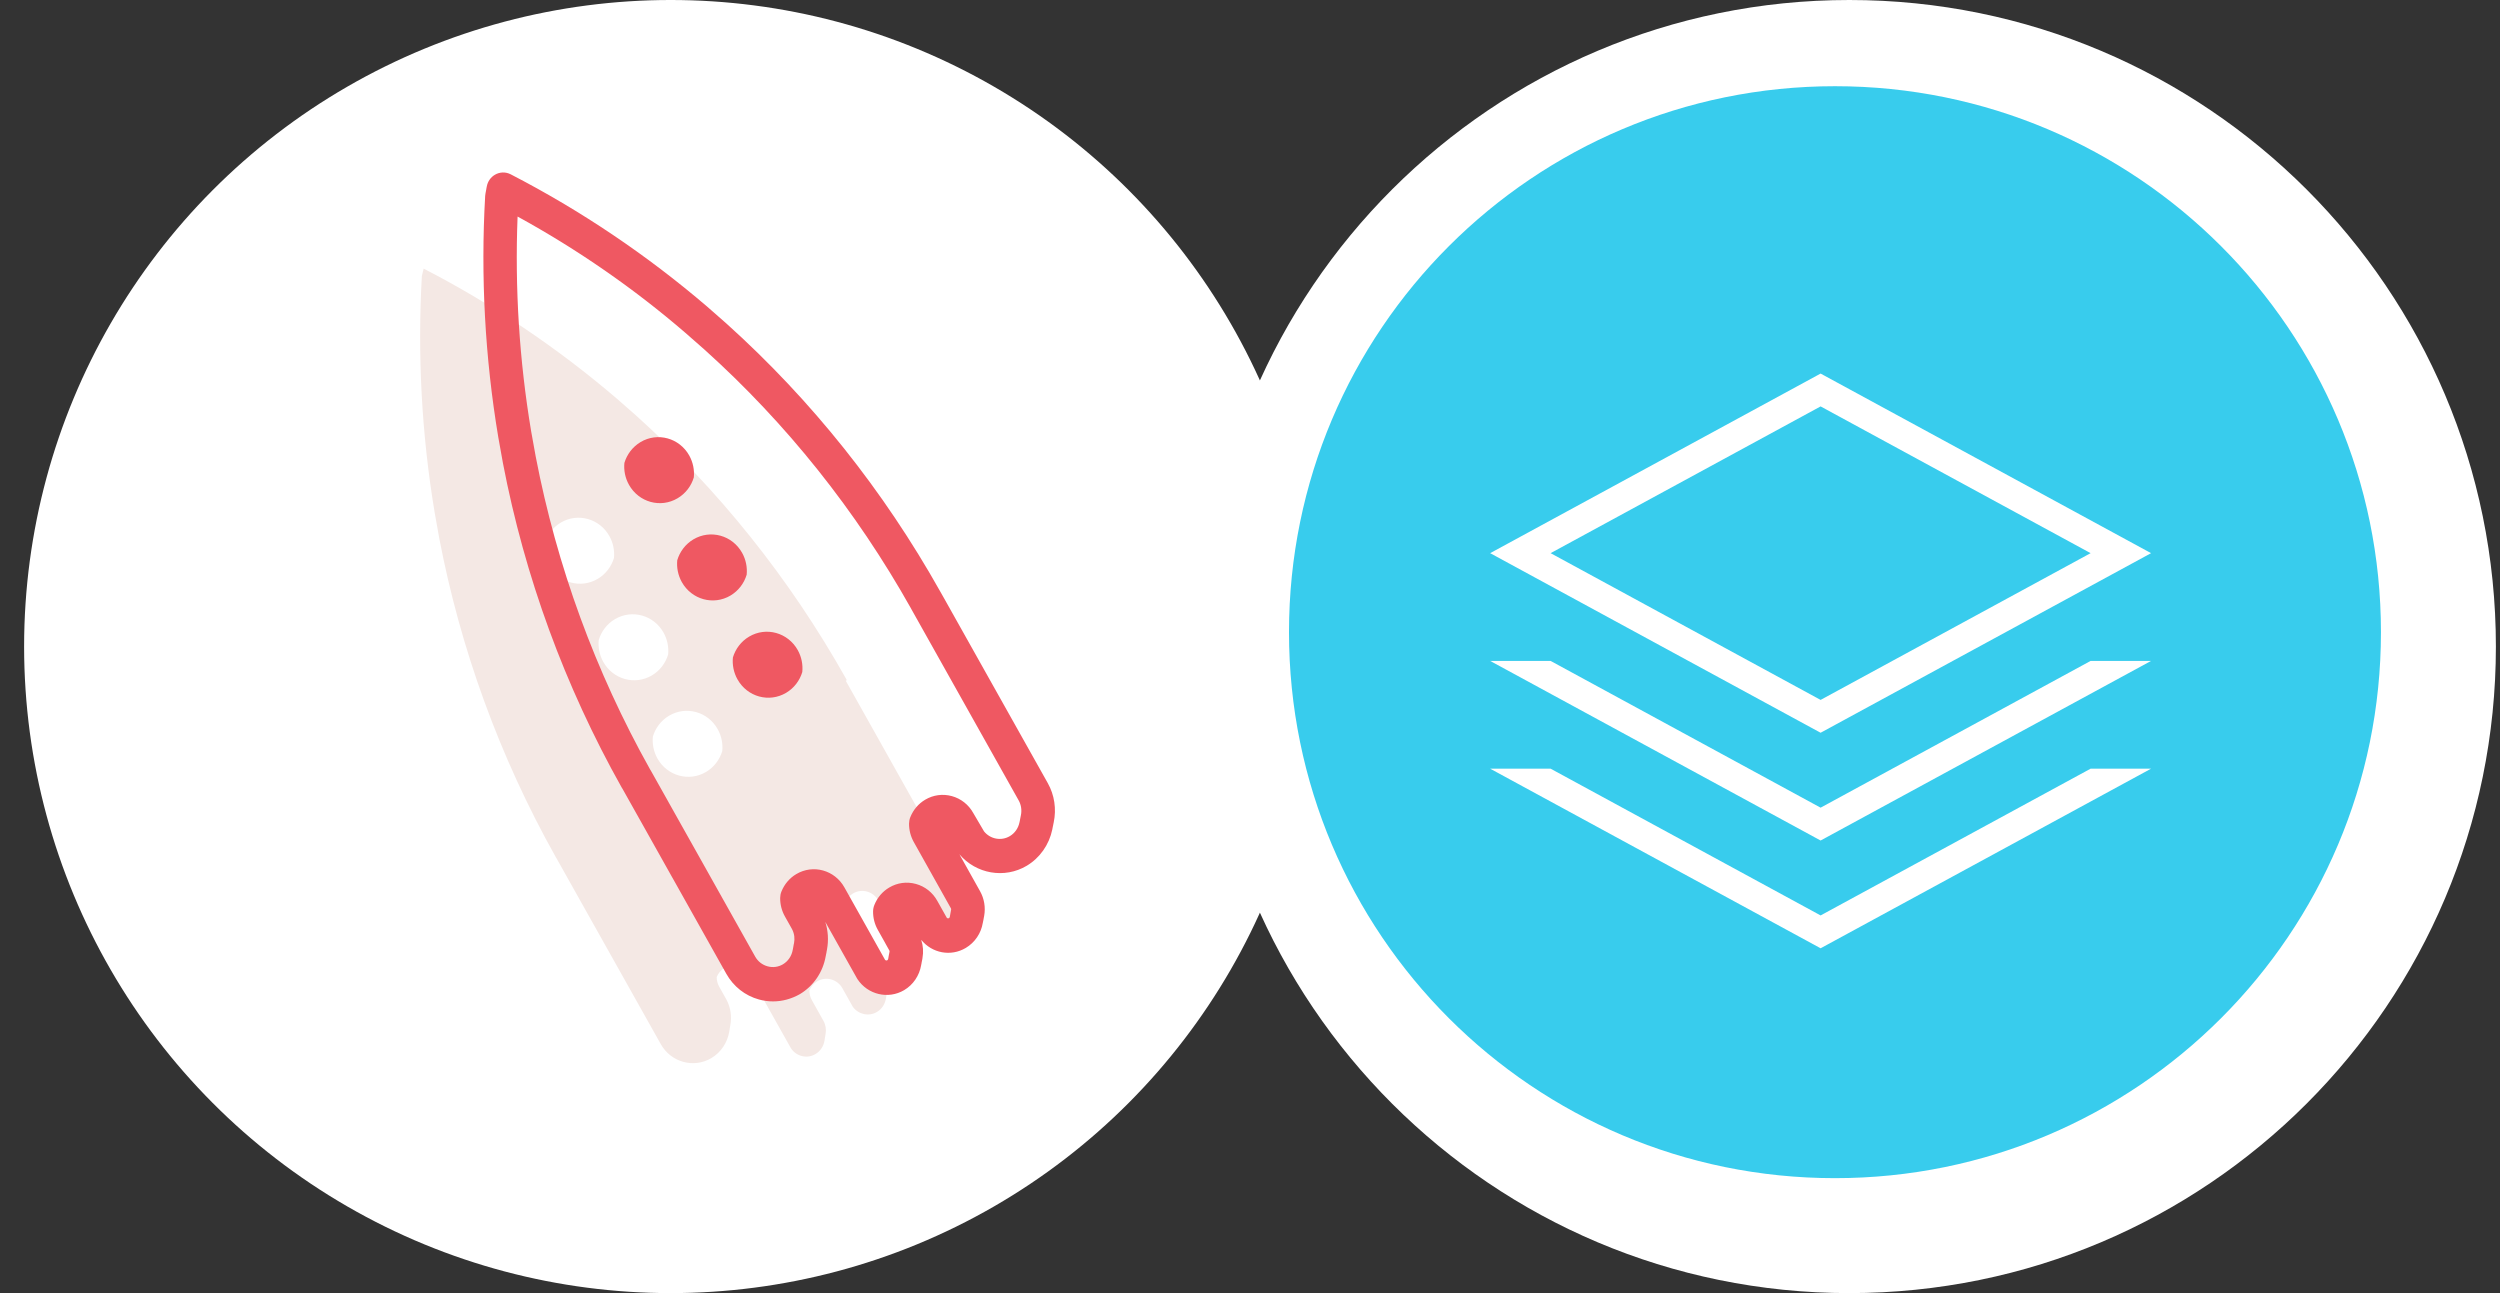
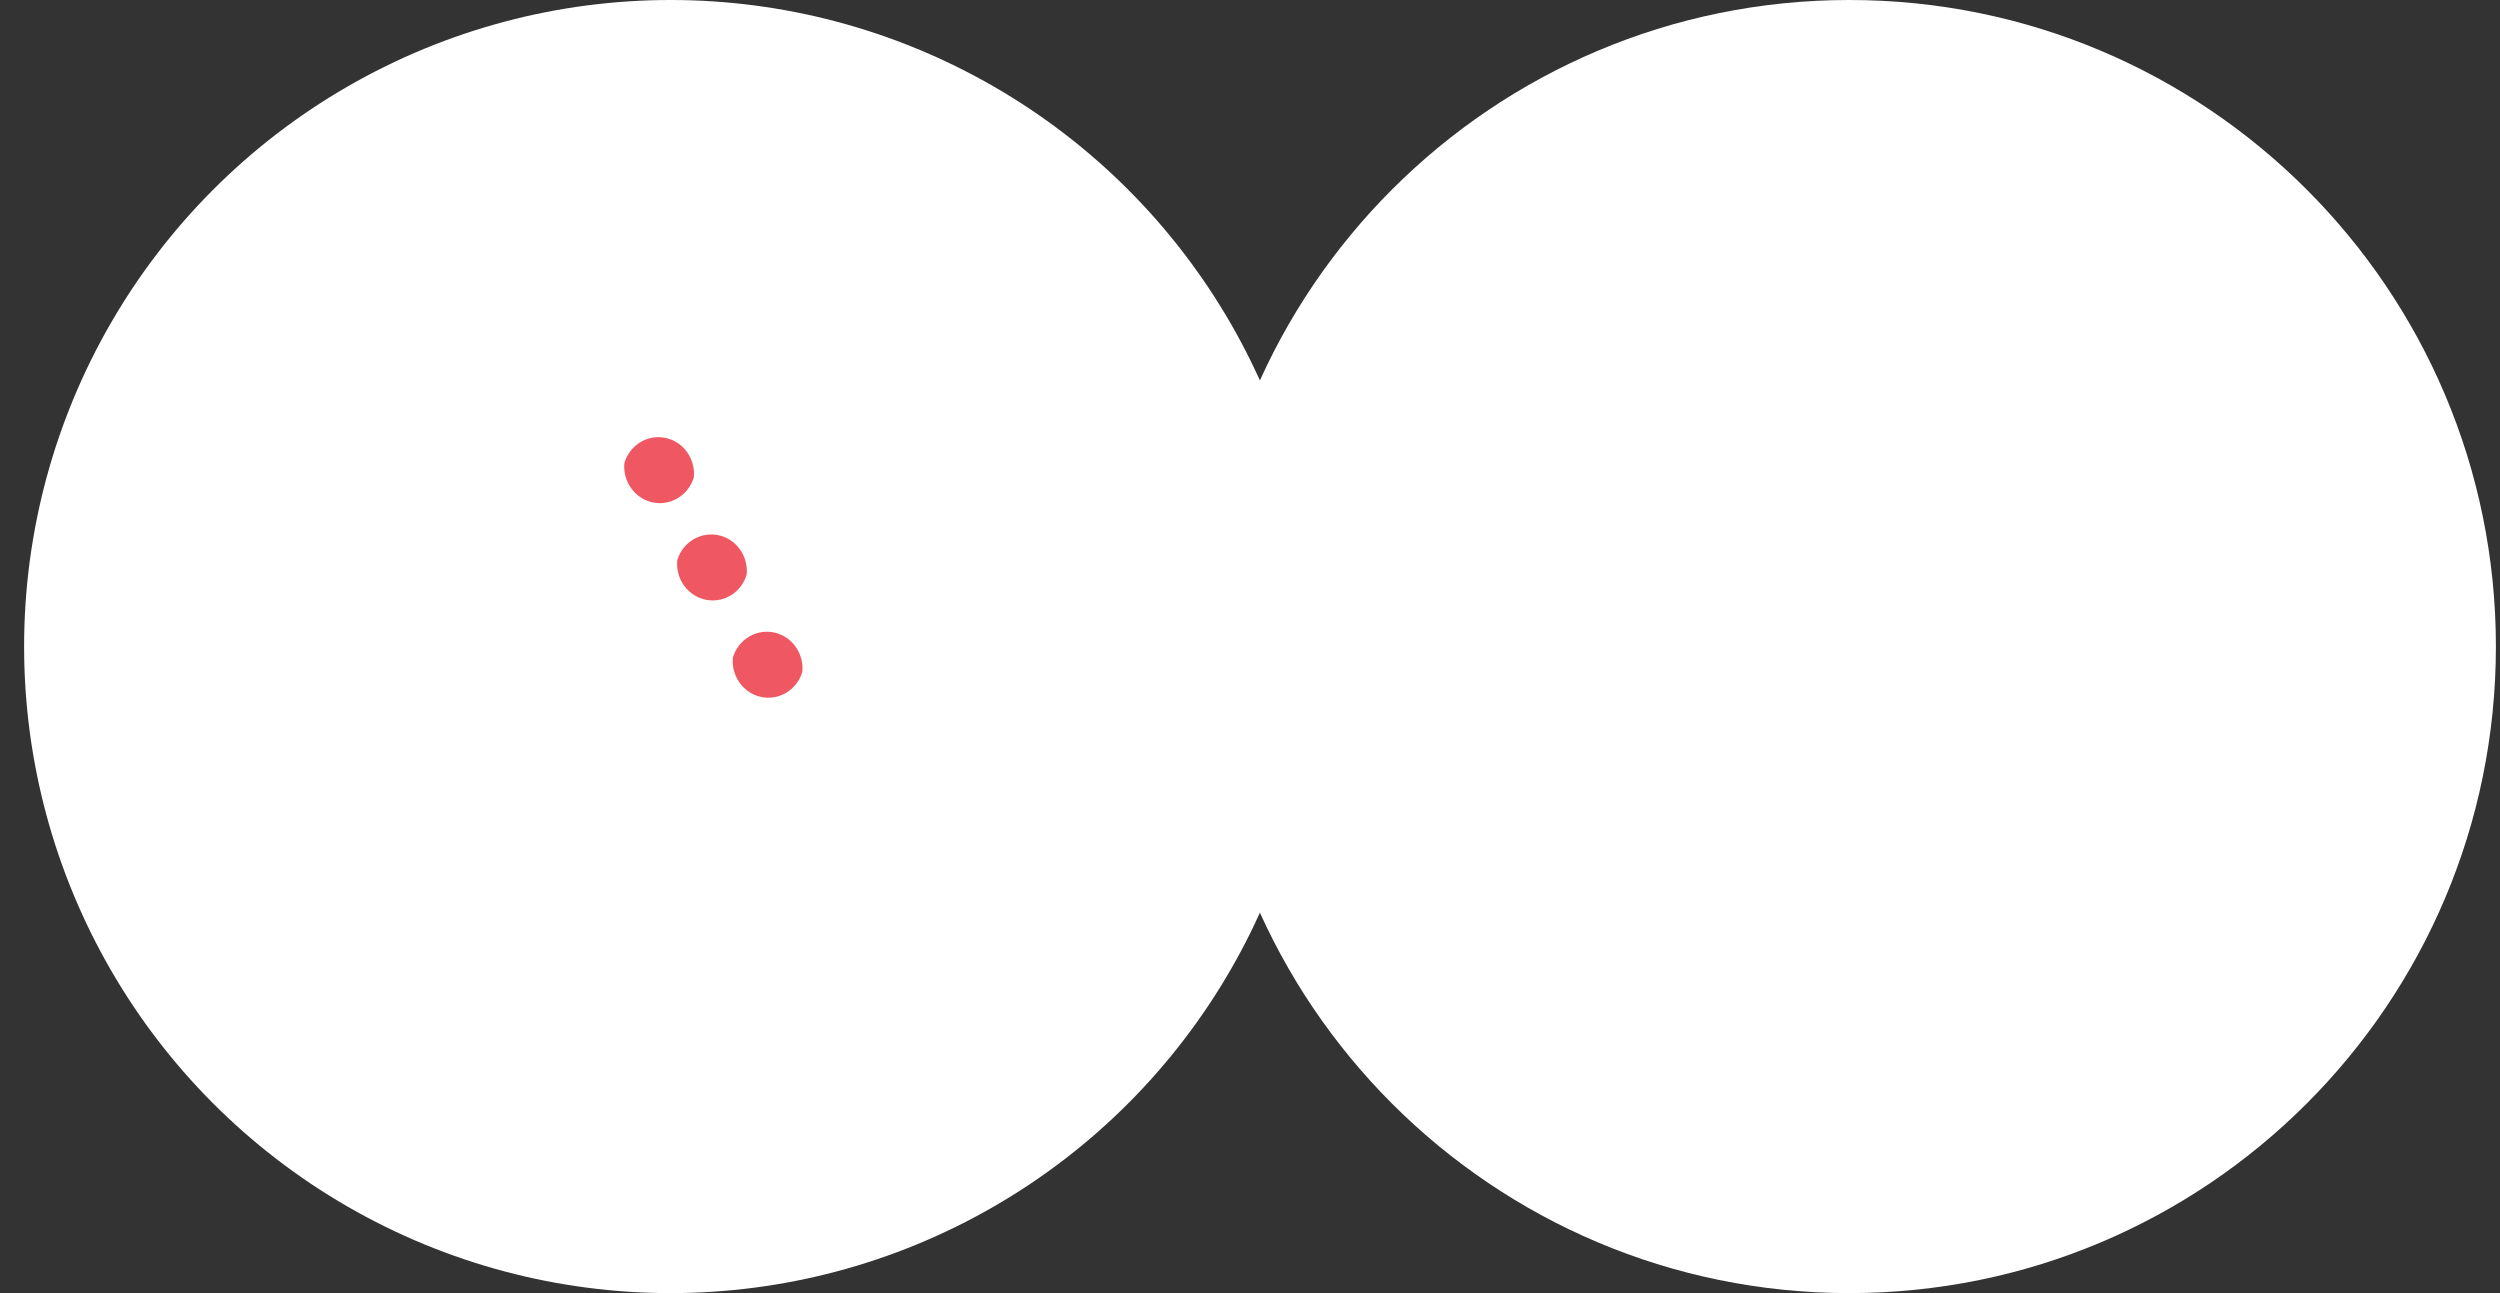
<svg xmlns="http://www.w3.org/2000/svg" width="87px" height="45px" viewBox="0 0 87 45" version="1.1">
  <rect x="0" y="0" width="87" height="45" fill="#333333" stroke="none" />
  <title>Group 2</title>
  <desc>Created with Sketch.</desc>
  <defs>
    <linearGradient x1="-30.137%" y1="131.661%" x2="-30.137%" y2="288.707%" id="linearGradient-1">
      <stop stop-color="#FFFFFF" offset="0%" />
      <stop stop-color="#5082E6" offset="100%" />
    </linearGradient>
  </defs>
  <g id="Welcome" stroke="none" stroke-width="1" fill="none" fill-rule="evenodd">
    <g id="Desktop-HD" transform="translate(-680, -302)">
      <g id="Group-2" transform="translate(680, 302)">
        <g id="rocket-copy">
          <circle id="Oval" fill="#FFFFFF" cx="23.339" cy="22.5" r="22.5" />
          <g id="icon-ksqldb-rocket-copy-2" transform="translate(13.839, 6)" fill-rule="nonzero">
-             <path d="M15.617,17.645 C15.616,17.643 15.615,17.64 15.614,17.638 C13.623,14.091 11.138,11.021 8.302,8.465 L7.63,7.875 C5.546,6.093 3.288,4.579 0.903,3.347 C0.903,3.351 0.903,3.356 0.902,3.36 C0.902,3.36 0.902,3.359 0.901,3.359 C0.901,3.363 0.901,3.368 0.9,3.372 C0.899,3.372 0.899,3.371 0.898,3.371 C0.898,3.375 0.898,3.38 0.897,3.384 C0.896,3.384 0.896,3.383 0.895,3.383 C0.895,3.387 0.895,3.392 0.894,3.396 C0.893,3.396 0.893,3.395 0.892,3.395 C0.892,3.399 0.892,3.404 0.891,3.408 C0.89,3.408 0.89,3.407 0.889,3.407 C0.889,3.411 0.889,3.416 0.888,3.42 C0.887,3.42 0.887,3.419 0.886,3.419 C0.886,3.423 0.886,3.428 0.885,3.432 C0.884,3.432 0.884,3.431 0.883,3.431 C0.883,3.434 0.883,3.439 0.882,3.443 C0.881,3.443 0.881,3.442 0.88,3.442 C0.88,3.446 0.88,3.451 0.879,3.455 C0.878,3.455 0.878,3.454 0.877,3.454 C0.877,3.458 0.877,3.463 0.876,3.467 C0.875,3.467 0.875,3.466 0.874,3.466 C0.874,3.47 0.874,3.475 0.873,3.479 C0.872,3.479 0.872,3.478 0.872,3.478 C0.872,3.482 0.872,3.487 0.871,3.491 C0.87,3.491 0.87,3.49 0.869,3.49 C0.869,3.494 0.869,3.499 0.868,3.503 C0.867,3.503 0.867,3.502 0.866,3.502 C0.866,3.506 0.866,3.511 0.865,3.515 C0.864,3.515 0.864,3.514 0.863,3.514 C0.863,3.518 0.863,3.523 0.862,3.527 C0.861,3.527 0.861,3.526 0.86,3.526 C0.86,3.53 0.86,3.535 0.859,3.539 C0.858,3.539 0.858,3.538 0.857,3.538 C0.857,3.542 0.857,3.547 0.856,3.551 C0.855,3.551 0.855,3.55 0.854,3.55 C0.854,3.554 0.854,3.559 0.853,3.563 C0.852,3.563 0.852,3.562 0.851,3.562 C0.851,3.566 0.851,3.571 0.85,3.575 C0.849,3.575 0.849,3.574 0.848,3.574 C0.848,3.578 0.848,3.583 0.847,3.587 C0.846,3.587 0.846,3.586 0.845,3.586 C0.845,3.59 0.845,3.595 0.844,3.599 C0.843,3.599 0.843,3.598 0.842,3.598 C0.687,6.337 0.831,9.106 1.29,11.853 L1.45,12.747 C2.182,16.553 3.523,20.302 5.514,23.849 C5.518,23.857 5.523,23.864 5.529,23.871 L6.143,24.966 L7.285,27.001 L9.157,30.337 C9.511,30.968 10.302,31.186 10.916,30.822 C11.256,30.62 11.473,30.279 11.538,29.908 C11.539,29.904 11.54,29.9 11.54,29.896 C11.541,29.892 11.542,29.888 11.542,29.884 C11.543,29.88 11.544,29.876 11.544,29.872 C11.545,29.868 11.546,29.864 11.546,29.86 C11.547,29.856 11.548,29.852 11.548,29.848 C11.549,29.844 11.55,29.84 11.55,29.836 C11.551,29.832 11.552,29.828 11.552,29.824 C11.553,29.82 11.554,29.816 11.554,29.812 C11.554,29.808 11.555,29.804 11.555,29.8 C11.556,29.796 11.557,29.792 11.557,29.788 C11.558,29.784 11.559,29.78 11.559,29.776 C11.56,29.772 11.561,29.768 11.561,29.764 C11.562,29.76 11.563,29.756 11.563,29.752 C11.564,29.748 11.565,29.744 11.565,29.74 C11.566,29.736 11.567,29.732 11.567,29.728 C11.568,29.724 11.569,29.72 11.569,29.716 C11.57,29.712 11.571,29.708 11.571,29.704 C11.572,29.701 11.573,29.697 11.573,29.693 C11.574,29.689 11.575,29.685 11.575,29.681 C11.576,29.677 11.577,29.673 11.577,29.669 C11.63,29.377 11.59,29.065 11.441,28.786 L11.188,28.335 C11.129,28.23 11.101,28.115 11.102,28.001 C11.155,27.871 11.247,27.757 11.373,27.682 C11.68,27.5 12.076,27.609 12.252,27.925 L13.686,30.48 C13.873,30.764 14.248,30.856 14.54,30.681 C14.713,30.579 14.822,30.405 14.853,30.215 C14.854,30.211 14.855,30.207 14.855,30.203 C14.856,30.199 14.857,30.195 14.857,30.191 C14.858,30.187 14.859,30.183 14.859,30.179 C14.86,30.175 14.861,30.171 14.861,30.167 C14.862,30.164 14.863,30.16 14.863,30.156 C14.863,30.152 14.864,30.148 14.864,30.144 C14.865,30.14 14.866,30.136 14.866,30.132 C14.867,30.128 14.868,30.124 14.868,30.12 C14.869,30.116 14.87,30.112 14.87,30.108 C14.871,30.104 14.872,30.1 14.872,30.096 C14.873,30.092 14.874,30.088 14.874,30.084 C14.875,30.08 14.876,30.076 14.876,30.072 C14.877,30.068 14.878,30.064 14.878,30.06 C14.879,30.056 14.88,30.052 14.88,30.048 C14.881,30.044 14.882,30.04 14.882,30.036 C14.883,30.032 14.884,30.028 14.884,30.024 C14.885,30.02 14.886,30.016 14.886,30.012 C14.887,30.008 14.888,30.004 14.888,30 C14.889,29.996 14.89,29.992 14.89,29.988 C14.891,29.984 14.892,29.98 14.892,29.976 C14.919,29.827 14.896,29.668 14.817,29.526 L14.686,29.293 L14.687,29.293 L14.413,28.804 C14.354,28.699 14.327,28.584 14.328,28.47 C14.38,28.34 14.472,28.226 14.599,28.15 C14.906,27.968 15.302,28.077 15.478,28.393 L15.835,29.03 C16.026,29.301 16.391,29.386 16.679,29.216 C16.852,29.113 16.96,28.939 16.991,28.749 C16.992,28.746 16.993,28.742 16.993,28.738 C16.994,28.734 16.995,28.73 16.995,28.726 C16.996,28.722 16.997,28.718 16.997,28.714 C16.998,28.71 16.999,28.706 16.999,28.702 C17,28.698 17.001,28.694 17.001,28.69 C17.002,28.686 17.003,28.682 17.003,28.678 C17.004,28.674 17.005,28.67 17.005,28.666 C17.006,28.662 17.007,28.658 17.007,28.654 C17.008,28.65 17.009,28.646 17.009,28.642 C17.01,28.638 17.011,28.634 17.011,28.63 C17.012,28.626 17.013,28.622 17.013,28.618 C17.014,28.614 17.015,28.61 17.015,28.606 C17.016,28.602 17.017,28.598 17.017,28.594 C17.017,28.59 17.018,28.586 17.018,28.582 C17.019,28.578 17.02,28.574 17.02,28.57 C17.021,28.566 17.022,28.562 17.022,28.558 C17.023,28.554 17.024,28.55 17.024,28.546 C17.025,28.542 17.026,28.538 17.026,28.534 C17.027,28.53 17.028,28.526 17.028,28.522 C17.029,28.518 17.03,28.515 17.03,28.511 C17.057,28.361 17.035,28.202 16.956,28.06 L15.66,25.746 C15.601,25.641 15.574,25.526 15.575,25.412 C15.627,25.282 15.719,25.168 15.846,25.092 C16.153,24.91 16.549,25.019 16.725,25.335 C16.725,25.335 17.131,26.036 17.136,26.032 C17.525,26.54 18.231,26.692 18.79,26.36 C19.119,26.164 19.332,25.84 19.405,25.484 C19.406,25.48 19.407,25.476 19.407,25.472 C19.408,25.468 19.409,25.464 19.409,25.46 C19.41,25.456 19.411,25.452 19.411,25.448 C19.412,25.444 19.413,25.44 19.413,25.436 C19.414,25.433 19.415,25.429 19.415,25.425 C19.415,25.421 19.416,25.417 19.416,25.413 C19.417,25.409 19.418,25.405 19.418,25.401 C19.419,25.397 19.42,25.393 19.42,25.389 C19.421,25.385 19.422,25.381 19.422,25.377 C19.423,25.373 19.424,25.369 19.424,25.365 C19.425,25.361 19.426,25.357 19.426,25.353 C19.427,25.349 19.428,25.345 19.428,25.341 C19.429,25.337 19.43,25.333 19.43,25.329 C19.431,25.325 19.432,25.321 19.432,25.317 C19.433,25.313 19.434,25.309 19.434,25.305 C19.435,25.301 19.436,25.297 19.436,25.293 C19.437,25.289 19.438,25.285 19.438,25.281 C19.439,25.277 19.44,25.273 19.44,25.269 C19.441,25.265 19.442,25.261 19.442,25.257 C19.443,25.253 19.444,25.249 19.444,25.245 C19.51,24.934 19.469,24.597 19.302,24.3 L17.393,20.898 L16.65,19.572 L16.119,18.627 L15.65,17.791 C15.644,17.781 15.639,17.772 15.633,17.762 C15.62,17.739 15.608,17.716 15.595,17.693 C15.635,17.676 15.625,17.661 15.617,17.645 Z M10.733,20.863 C10.14,21.214 9.383,21.005 9.04,20.396 C8.906,20.155 8.855,19.888 8.881,19.632 C8.97,19.337 9.163,19.074 9.444,18.907 C10.037,18.556 10.794,18.765 11.136,19.374 C11.271,19.615 11.321,19.882 11.296,20.138 C11.206,20.433 11.013,20.696 10.733,20.863 Z M7.56,15.547 C8.153,15.196 8.91,15.405 9.252,16.014 C9.387,16.255 9.437,16.522 9.412,16.778 C9.323,17.073 9.129,17.336 8.849,17.503 C8.256,17.855 7.499,17.645 7.156,17.036 C7.022,16.795 6.972,16.528 6.997,16.272 C7.086,15.977 7.279,15.714 7.56,15.547 Z M5.675,12.187 C6.268,11.836 7.025,12.045 7.367,12.655 C7.502,12.896 7.552,13.162 7.527,13.418 C7.438,13.713 7.245,13.976 6.964,14.143 C6.371,14.495 5.614,14.286 5.272,13.676 C5.137,13.435 5.087,13.168 5.112,12.912 C5.201,12.618 5.394,12.355 5.675,12.187 Z" id="Shape" fill="#F4E8E4" />
-             <path d="M13.061,28.849 C12.898,28.849 12.734,28.827 12.572,28.782 C12.089,28.649 11.686,28.331 11.437,27.888 L9.569,24.558 C9.568,24.556 9.567,24.554 9.565,24.552 L8.424,22.518 C8.423,22.517 8.423,22.516 8.422,22.515 L7.827,21.455 C7.815,21.436 7.802,21.417 7.792,21.399 C5.814,17.873 4.424,14.077 3.663,10.115 L3.501,9.214 C3.038,6.443 2.885,3.619 3.045,0.815 C3.047,0.782 3.051,0.75 3.058,0.719 C3.059,0.713 3.06,0.706 3.062,0.7 C3.063,0.696 3.063,0.693 3.064,0.689 C3.065,0.685 3.066,0.681 3.066,0.677 C3.067,0.673 3.068,0.668 3.069,0.664 C3.07,0.66 3.07,0.657 3.071,0.653 C3.072,0.649 3.073,0.645 3.073,0.641 C3.074,0.637 3.075,0.633 3.075,0.629 C3.076,0.625 3.077,0.621 3.077,0.617 C3.078,0.613 3.079,0.608 3.08,0.604 C3.081,0.6 3.081,0.597 3.082,0.593 C3.083,0.589 3.084,0.586 3.084,0.582 C3.085,0.578 3.086,0.574 3.086,0.57 C3.087,0.566 3.088,0.561 3.088,0.557 C3.089,0.553 3.089,0.55 3.09,0.546 C3.091,0.542 3.092,0.538 3.092,0.534 C3.094,0.526 3.095,0.518 3.097,0.51 C3.098,0.502 3.1,0.493 3.102,0.485 C3.134,0.316 3.236,0.168 3.383,0.082 C3.552,-0.018 3.758,-0.024 3.933,0.066 C6.373,1.326 8.673,2.875 10.769,4.669 L11.447,5.265 C14.407,7.93 16.907,11.067 18.886,14.593 C18.89,14.599 18.893,14.606 18.897,14.612 L18.917,14.647 C18.929,14.667 18.939,14.688 18.951,14.708 C18.958,14.72 18.965,14.732 18.972,14.744 L22.624,21.253 C22.856,21.666 22.929,22.151 22.83,22.62 L22.818,22.677 L22.809,22.724 L22.806,22.738 L22.791,22.81 L22.787,22.831 L22.781,22.865 C22.672,23.395 22.347,23.858 21.889,24.13 C21.118,24.587 20.129,24.413 19.548,23.729 L20.267,25.014 C20.412,25.272 20.463,25.577 20.41,25.872 C20.409,25.877 20.407,25.887 20.406,25.894 C20.405,25.898 20.404,25.902 20.404,25.905 C20.403,25.911 20.402,25.914 20.401,25.918 C20.4,25.922 20.399,25.926 20.399,25.929 C20.398,25.933 20.397,25.937 20.397,25.941 C20.396,25.945 20.395,25.949 20.395,25.953 C20.394,25.958 20.393,25.962 20.392,25.966 C20.391,25.97 20.39,25.974 20.39,25.978 C20.389,25.982 20.388,25.986 20.388,25.99 C20.387,25.994 20.386,25.998 20.386,26.002 C20.386,26.006 20.385,26.011 20.384,26.015 C20.383,26.019 20.382,26.024 20.381,26.027 C20.38,26.031 20.379,26.035 20.379,26.039 C20.378,26.043 20.377,26.048 20.376,26.051 C20.375,26.055 20.374,26.059 20.374,26.062 C20.373,26.066 20.372,26.071 20.371,26.075 C20.37,26.079 20.369,26.083 20.369,26.087 C20.368,26.091 20.367,26.095 20.367,26.099 C20.366,26.103 20.365,26.108 20.364,26.111 C20.364,26.112 20.364,26.113 20.363,26.114 C20.303,26.479 20.086,26.8 19.77,26.988 C19.25,27.297 18.598,27.173 18.219,26.706 C18.286,26.908 18.302,27.127 18.263,27.341 C18.262,27.348 18.261,27.356 18.26,27.363 C18.259,27.367 18.258,27.372 18.258,27.375 C18.257,27.379 18.256,27.383 18.256,27.387 C18.255,27.392 18.254,27.396 18.253,27.401 C18.252,27.405 18.251,27.409 18.251,27.412 C18.25,27.416 18.25,27.419 18.249,27.422 C18.248,27.427 18.247,27.432 18.246,27.436 C18.245,27.44 18.244,27.444 18.244,27.448 C18.243,27.452 18.242,27.457 18.241,27.461 C18.24,27.465 18.24,27.468 18.239,27.472 C18.238,27.476 18.237,27.481 18.236,27.485 C18.235,27.489 18.234,27.493 18.234,27.496 C18.233,27.5 18.232,27.504 18.232,27.508 C18.232,27.512 18.231,27.517 18.231,27.52 C18.23,27.524 18.229,27.529 18.228,27.532 C18.227,27.537 18.226,27.541 18.225,27.545 C18.224,27.548 18.224,27.552 18.223,27.555 C18.222,27.559 18.221,27.563 18.221,27.567 C18.22,27.571 18.219,27.575 18.219,27.578 C18.219,27.58 18.218,27.582 18.218,27.584 C18.155,27.953 17.939,28.271 17.625,28.457 C17.072,28.784 16.358,28.616 16,28.073 C15.992,28.061 15.985,28.048 15.978,28.036 L14.881,26.082 C14.979,26.387 15,26.718 14.941,27.039 C14.94,27.044 14.938,27.054 14.937,27.059 C14.936,27.063 14.935,27.067 14.935,27.071 C14.934,27.075 14.933,27.079 14.933,27.082 C14.932,27.086 14.931,27.09 14.931,27.093 C14.93,27.098 14.929,27.103 14.928,27.106 C14.927,27.11 14.926,27.114 14.926,27.117 C14.925,27.121 14.924,27.126 14.924,27.129 C14.924,27.133 14.923,27.138 14.923,27.141 C14.922,27.145 14.921,27.15 14.921,27.153 C14.92,27.158 14.919,27.163 14.918,27.166 C14.917,27.17 14.916,27.174 14.916,27.177 C14.915,27.182 14.914,27.186 14.913,27.19 C14.912,27.195 14.911,27.2 14.91,27.203 C14.909,27.207 14.908,27.211 14.908,27.213 C14.907,27.217 14.906,27.221 14.906,27.224 C14.905,27.228 14.904,27.232 14.904,27.235 C14.903,27.24 14.902,27.245 14.901,27.249 C14.9,27.253 14.899,27.258 14.899,27.261 C14.898,27.265 14.897,27.269 14.897,27.272 C14.896,27.275 14.896,27.277 14.895,27.28 C14.797,27.835 14.469,28.316 13.993,28.598 C13.703,28.762 13.384,28.849 13.061,28.849 Z M10.567,23.948 C10.568,23.95 10.57,23.953 10.571,23.955 L12.442,27.291 C12.536,27.458 12.688,27.577 12.872,27.628 C13.056,27.679 13.246,27.653 13.407,27.558 C13.587,27.451 13.711,27.268 13.748,27.056 C13.749,27.05 13.751,27.039 13.753,27.032 C13.754,27.029 13.754,27.026 13.755,27.024 L13.755,27.023 C13.756,27.02 13.757,27.012 13.758,27.008 C13.759,27.004 13.76,27 13.76,26.996 C13.761,26.992 13.762,26.988 13.762,26.985 C13.763,26.981 13.764,26.976 13.764,26.973 C13.764,26.97 13.765,26.966 13.766,26.963 C13.767,26.96 13.768,26.953 13.769,26.949 C13.77,26.945 13.77,26.941 13.77,26.937 C13.771,26.932 13.772,26.928 13.773,26.924 C13.774,26.92 13.775,26.915 13.775,26.912 C13.776,26.908 13.777,26.903 13.777,26.9 C13.778,26.896 13.779,26.891 13.779,26.888 C13.78,26.884 13.781,26.879 13.781,26.876 C13.782,26.872 13.782,26.869 13.783,26.866 C13.784,26.863 13.785,26.857 13.786,26.853 C13.787,26.849 13.788,26.844 13.789,26.841 C13.79,26.837 13.791,26.833 13.791,26.829 C13.792,26.826 13.792,26.822 13.793,26.819 C13.794,26.817 13.795,26.812 13.795,26.808 C13.816,26.688 13.819,26.514 13.723,26.332 L13.473,25.887 C13.365,25.693 13.309,25.473 13.311,25.249 C13.312,25.173 13.326,25.096 13.355,25.025 C13.46,24.766 13.639,24.556 13.872,24.418 C14.457,24.071 15.207,24.277 15.545,24.879 L16.962,27.404 C16.981,27.423 17.013,27.432 17.04,27.416 C17.061,27.403 17.068,27.381 17.07,27.369 C17.071,27.365 17.072,27.36 17.072,27.356 C17.073,27.352 17.074,27.344 17.076,27.338 C17.077,27.334 17.078,27.33 17.078,27.326 C17.079,27.323 17.079,27.319 17.079,27.315 C17.08,27.311 17.081,27.307 17.081,27.304 C17.082,27.301 17.082,27.297 17.083,27.293 C17.084,27.288 17.085,27.282 17.086,27.278 C17.087,27.274 17.088,27.27 17.088,27.267 C17.089,27.263 17.09,27.259 17.09,27.255 C17.091,27.251 17.092,27.247 17.092,27.243 C17.093,27.239 17.094,27.235 17.095,27.231 C17.095,27.229 17.096,27.226 17.096,27.224 C17.097,27.219 17.098,27.212 17.1,27.206 C17.101,27.202 17.102,27.198 17.102,27.195 C17.103,27.191 17.104,27.187 17.104,27.183 C17.105,27.18 17.105,27.178 17.106,27.175 C17.107,27.171 17.108,27.167 17.109,27.162 C17.109,27.157 17.11,27.151 17.111,27.146 C17.112,27.143 17.112,27.141 17.113,27.138 C17.114,27.133 17.115,27.128 17.116,27.123 C17.116,27.121 17.117,27.119 17.117,27.117 C17.119,27.102 17.117,27.089 17.11,27.077 L16.98,26.844 C16.974,26.833 16.968,26.822 16.962,26.81 L16.707,26.355 C16.598,26.161 16.542,25.941 16.544,25.717 C16.545,25.641 16.56,25.564 16.589,25.493 C16.693,25.234 16.872,25.024 17.106,24.886 C17.388,24.718 17.718,24.674 18.035,24.761 C18.352,24.849 18.616,25.057 18.778,25.348 L19.112,25.943 C19.131,25.959 19.161,25.965 19.185,25.951 C19.206,25.938 19.213,25.916 19.215,25.904 C19.216,25.897 19.219,25.886 19.22,25.877 C19.221,25.873 19.222,25.869 19.222,25.865 C19.223,25.861 19.224,25.857 19.224,25.853 C19.225,25.849 19.226,25.845 19.226,25.841 C19.227,25.837 19.228,25.831 19.229,25.826 C19.23,25.823 19.23,25.819 19.231,25.816 C19.232,25.813 19.232,25.809 19.233,25.805 C19.233,25.801 19.235,25.797 19.235,25.793 C19.236,25.789 19.237,25.785 19.237,25.781 C19.238,25.776 19.239,25.77 19.24,25.766 C19.241,25.762 19.241,25.759 19.242,25.756 C19.243,25.752 19.243,25.749 19.244,25.745 C19.245,25.741 19.246,25.737 19.246,25.733 C19.247,25.729 19.248,25.723 19.249,25.718 C19.25,25.714 19.251,25.71 19.251,25.706 C19.252,25.702 19.252,25.699 19.253,25.696 C19.254,25.692 19.255,25.688 19.255,25.684 C19.256,25.68 19.257,25.676 19.257,25.672 C19.258,25.668 19.259,25.662 19.26,25.658 L19.26,25.657 C19.264,25.629 19.256,25.616 19.254,25.612 L17.958,23.298 C17.851,23.105 17.794,22.885 17.796,22.661 C17.797,22.585 17.811,22.508 17.84,22.437 C17.945,22.178 18.124,21.968 18.357,21.83 C18.64,21.662 18.97,21.618 19.287,21.705 C19.603,21.793 19.868,22.001 20.03,22.292 C20.18,22.551 20.355,22.848 20.406,22.933 C20.624,23.203 21.006,23.274 21.302,23.098 C21.475,22.996 21.598,22.821 21.639,22.617 L21.642,22.603 C21.643,22.599 21.645,22.59 21.646,22.585 L21.654,22.547 C21.654,22.546 21.657,22.533 21.657,22.532 L21.659,22.52 C21.659,22.518 21.661,22.507 21.661,22.505 L21.662,22.5 C21.662,22.499 21.663,22.498 21.663,22.496 L21.685,22.388 C21.686,22.385 21.687,22.376 21.688,22.372 C21.725,22.194 21.698,22.01 21.611,21.855 L17.958,15.344 C17.952,15.333 17.944,15.319 17.938,15.308 L17.879,15.203 C17.873,15.194 17.868,15.184 17.864,15.174 C15.951,11.768 13.534,8.739 10.681,6.17 L10.014,5.584 C8.218,4.036 6.253,2.677 4.173,1.536 C4.075,4.034 4.233,6.542 4.644,9.003 L4.804,9.889 C5.538,13.704 6.877,17.368 8.782,20.772 C8.794,20.789 8.804,20.806 8.814,20.824 L9.428,21.918 C9.428,21.918 9.428,21.918 9.428,21.919 L10.567,23.948 Z" id="Shape" fill="#EF5862" />
            <path d="M13.518,18.11 C12.925,18.462 12.168,18.253 11.826,17.643 C11.691,17.403 11.641,17.136 11.666,16.88 C11.755,16.585 11.948,16.322 12.229,16.155 C12.822,15.803 13.579,16.012 13.922,16.622 C14.056,16.863 14.106,17.13 14.081,17.386 C13.992,17.681 13.798,17.944 13.518,18.11 Z" id="Path" fill="#EF5862" />
            <path d="M11.582,14.725 C10.989,15.076 10.232,14.867 9.889,14.258 C9.755,14.017 9.704,13.75 9.73,13.494 C9.819,13.199 10.012,12.936 10.293,12.769 C10.886,12.418 11.643,12.627 11.985,13.236 C12.12,13.477 12.17,13.744 12.145,14 C12.056,14.296 11.862,14.558 11.582,14.725 Z" id="Path" fill="#EF5862" />
            <path d="M9.742,11.339 C9.15,11.691 8.393,11.482 8.05,10.872 C7.915,10.631 7.865,10.364 7.89,10.108 C7.979,9.814 8.173,9.551 8.454,9.383 C9.046,9.032 9.803,9.241 10.146,9.85 C10.28,10.091 10.331,10.358 10.306,10.614 C10.217,10.91 10.023,11.173 9.742,11.339 Z" id="Path" fill="#EF5862" />
          </g>
        </g>
        <g id="Group-Copy" transform="translate(42, 0)">
          <path d="M22.357,45 C34.784,45 44.857,34.927 44.857,22.5 C44.857,10.073 34.784,0 22.357,0 C9.93,0 -0.143,10.073 -0.143,22.5 C-0.143,34.927 9.93,45 22.357,45 Z" id="Path" fill="url(#linearGradient-1)" />
-           <path d="M21.857,41 C32.35,41 40.857,32.493 40.857,22 C40.857,11.507 32.35,3 21.857,3 C11.364,3 2.857,11.507 2.857,22 C2.857,32.493 11.364,41 21.857,41 Z" id="Path" fill="#38CCED" />
          <path d="M21.357,14.143 L30.753,19.25 L21.357,24.357 L11.961,19.25 L21.357,14.143 Z M21.357,13 L9.857,19.25 L21.357,25.5 L32.857,19.25 L21.357,13 Z M11.961,23 L21.357,28.107 L30.753,23 L32.857,23 L21.357,29.25 L9.857,23 L11.961,23 Z M11.961,26.75 L21.357,31.857 L30.753,26.75 L32.857,26.75 L21.357,33 L9.857,26.75 L11.961,26.75 Z" id="Shape" fill="#FFFFFF" />
        </g>
      </g>
    </g>
  </g>
</svg>